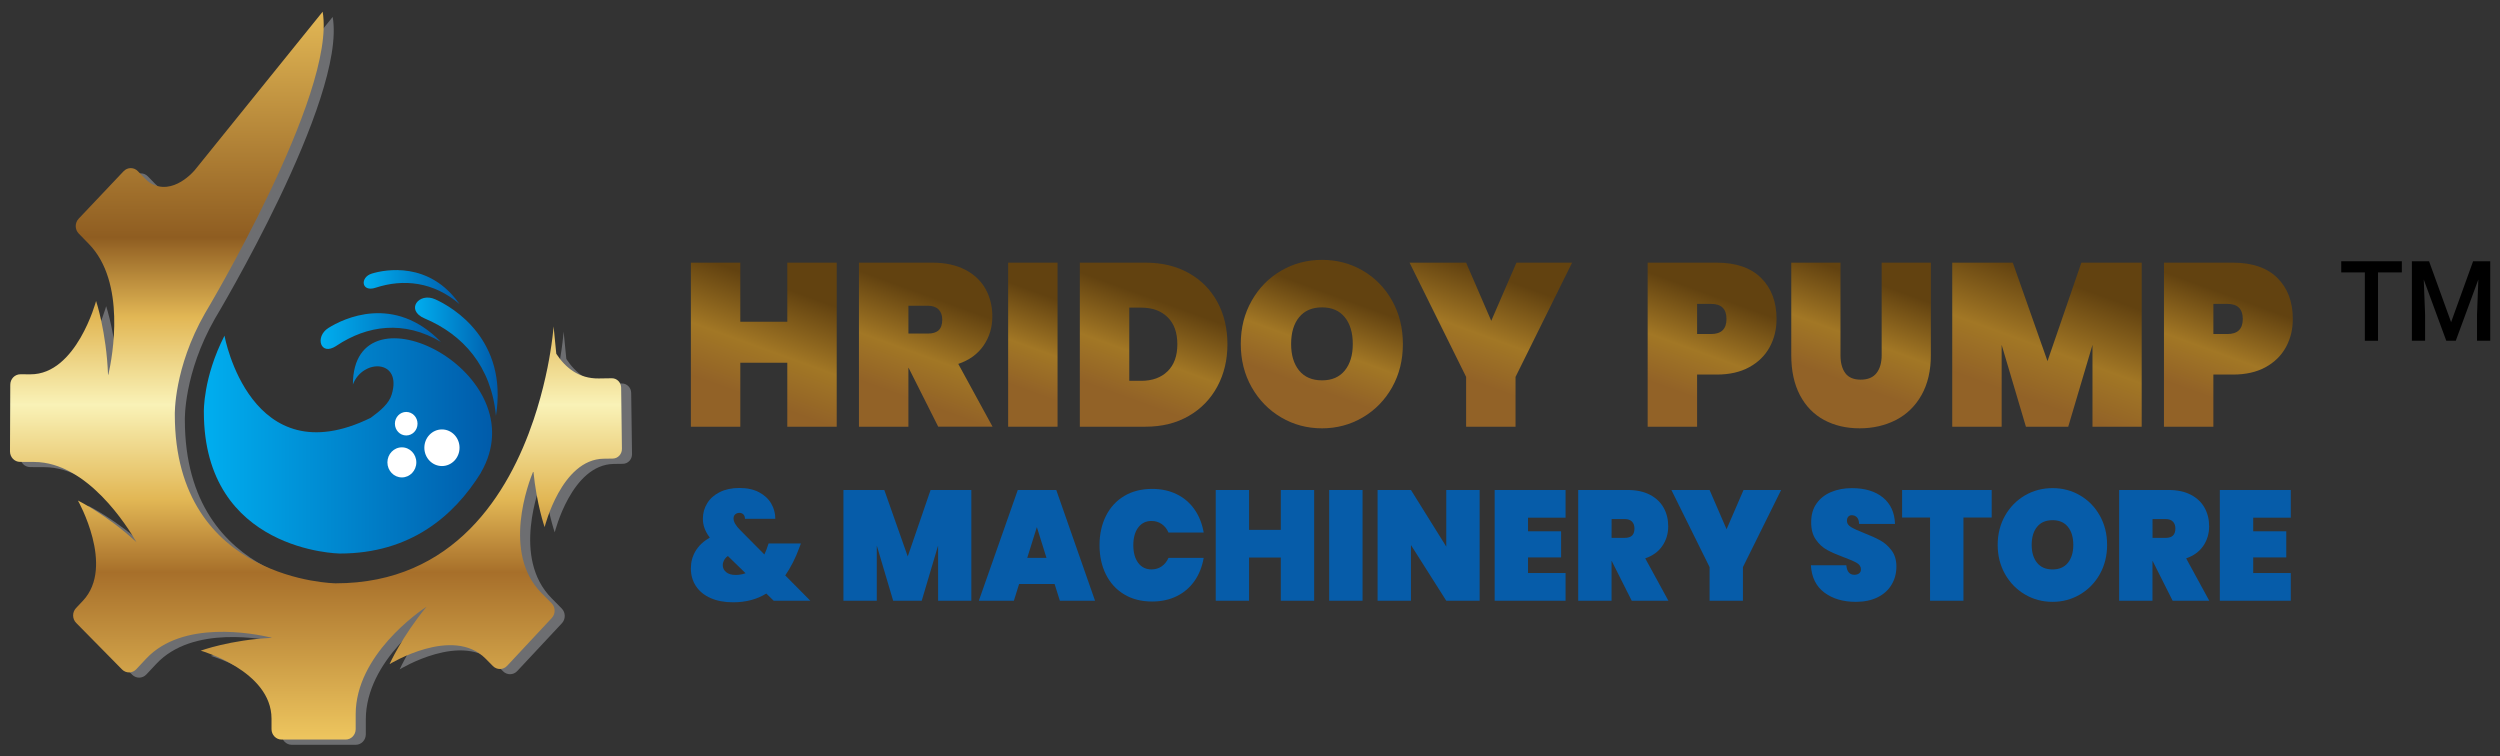
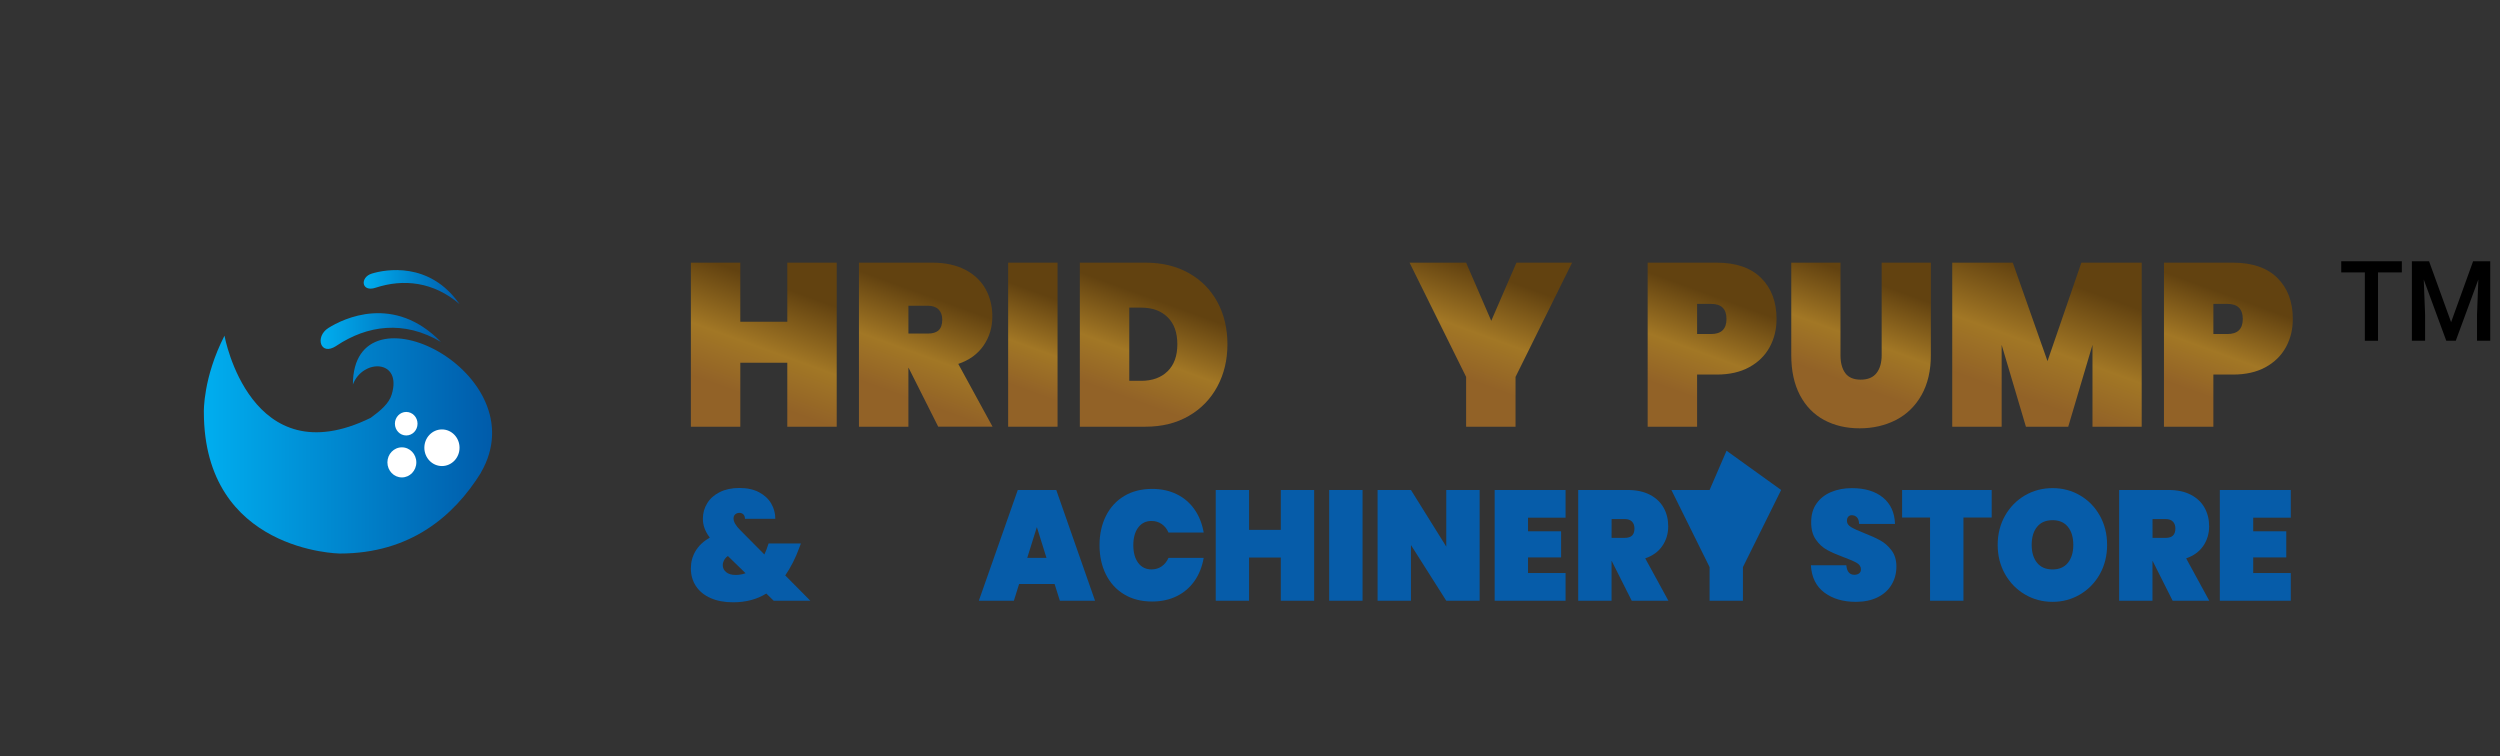
<svg xmlns="http://www.w3.org/2000/svg" version="1.1" id="Layer_1" x="0px" y="0px" width="287.707px" height="87.023px" viewBox="0 0 287.707 87.023" enable-background="new 0 0 287.707 87.023" xml:space="preserve">
  <rect x="0" y="0" width="287.707" height="87.023" fill="#333333" stroke="none" />
  <g>
    <g>
-       <path fill="#6D6E71" d="M72.639,45.22c-0.008-0.609-0.489-1.097-1.075-1.089l-1.503,0.023c-2.277,0.032-3.828-1.222-4.887-2.845    l-0.31-3.148c0,0-0.056,0.815-0.252,2.17l0,0c-0.038,0.244-0.079,0.508-0.123,0.786c0,0.005-0.001,0.011-0.002,0.015    c-0.045,0.272-0.093,0.562-0.149,0.865c-0.002,0.015-0.007,0.03-0.008,0.044c-0.054,0.298-0.115,0.61-0.179,0.933    c-0.006,0.021-0.008,0.04-0.013,0.056c-0.066,0.325-0.137,0.661-0.216,1.007c-0.002,0.021-0.009,0.04-0.013,0.058    c-0.079,0.352-0.165,0.712-0.257,1.08c-0.001,0.015-0.008,0.03-0.014,0.045c-0.094,0.375-0.194,0.758-0.303,1.151    c-0.002,0.011-0.005,0.021-0.006,0.028c-0.11,0.401-0.229,0.808-0.353,1.22c-0.002,0-0.002,0-0.002,0    c-0.128,0.422-0.264,0.848-0.408,1.279l0,0c-2.85,8.459-9.127,18.831-22.787,18.831c0,0-18.506-0.225-18.506-19.41    c0,0-0.145-5.341,3.469-11.661c0,0,15.181-25.279,13.543-34.709l-14.697,18.21c0,0-2.534,3.116-5.186,1.475    c-0.194-0.148-0.384-0.309-0.565-0.492l-0.823-0.845c-0.456-0.469-1.187-0.46-1.636,0.012l-5.175,5.468    c-0.447,0.474-0.442,1.236,0.014,1.701l1.167,1.198c4.292,4.399,2.732,12.88,2.246,15.045l-0.039-0.001    c-0.189-4.924-1.376-8.483-1.376-8.483s-2.253,8.467-7.554,8.443l-1.155-0.007c-0.637-0.003-1.16,0.534-1.163,1.197l-0.033,7.675    c-0.002,0.666,0.512,1.208,1.152,1.21l1.638,0.008c6.126,0.024,10.756,7.475,11.759,9.225c-3.502-3.224-6.73-4.787-6.73-4.787    s4.284,7.571,0.583,11.523l-0.807,0.862c-0.447,0.476-0.438,1.238,0.02,1.701l5.279,5.357c0.458,0.464,1.19,0.453,1.637-0.021    l1.145-1.222c4.191-4.473,12.309-2.919,14.424-2.418v0.029c-4.732,0.22-8.146,1.47-8.146,1.47s8.146,2.307,8.146,7.824v1.205    c0,0.665,0.519,1.202,1.156,1.202h7.375c0.638,0,1.156-0.538,1.156-1.202v-1.707c0-6.804,7.309-11.826,8.158-12.385    c-2.872,3.492-4.264,6.617-4.264,6.617s7.27-4.47,11.068-0.624l0.829,0.84c0.459,0.462,1.191,0.451,1.635-0.024l5.141-5.502    c0.444-0.478,0.436-1.238-0.024-1.702l-1.174-1.19c-4.556-4.61-1.475-12.69-0.923-14.024c0.371,3.82,1.296,6.456,1.296,6.456    s1.929-7.803,6.79-7.874l1.06-0.015c0.586-0.011,1.053-0.51,1.045-1.12L72.639,45.22z" />
      <linearGradient id="SVGID_1_" gradientUnits="userSpaceOnUse" x1="61.443" y1="-666.927" x2="61.443" y2="-583.162" gradientTransform="matrix(1 0 0 -1 -25.08 -581.813)">
        <stop offset="0" style="stop-color:#EEC65F" />
        <stop offset="0.23" style="stop-color:#A76F2A" />
        <stop offset="0.33" style="stop-color:#E2B755" />
        <stop offset="0.46" style="stop-color:#F9F2B7" />
        <stop offset="0.58" style="stop-color:#E2B755" />
        <stop offset="0.69" style="stop-color:#8F5D21" />
        <stop offset="1" style="stop-color:#E2B755" />
      </linearGradient>
-       <path fill="url(#SVGID_1_)" d="M71.483,44.618c-0.009-0.608-0.488-1.096-1.075-1.087l-1.504,0.022    c-2.277,0.032-3.826-1.22-4.886-2.843l-0.309-3.148c0,0-0.055,0.815-0.254,2.17l0,0c-0.035,0.244-0.076,0.508-0.123,0.789    c0,0.003,0,0.007-0.001,0.012c-0.045,0.273-0.094,0.562-0.148,0.864c-0.002,0.015-0.005,0.031-0.009,0.045    c-0.054,0.299-0.113,0.61-0.178,0.935c-0.003,0.017-0.007,0.035-0.013,0.054c-0.065,0.324-0.137,0.662-0.216,1.006    c-0.004,0.019-0.008,0.037-0.014,0.055c-0.08,0.352-0.164,0.71-0.256,1.08c-0.003,0.016-0.008,0.03-0.012,0.047    c-0.094,0.375-0.193,0.759-0.304,1.152c-0.001,0.009-0.006,0.02-0.007,0.027c-0.111,0.4-0.229,0.807-0.354,1.22c0,0,0,0,0,0.003    c-0.128,0.419-0.265,0.844-0.409,1.275l0,0c-2.848,8.461-9.127,18.834-22.786,18.834c0,0-18.507-0.226-18.507-19.411    c0,0-0.143-5.342,3.471-11.662c0,0,15.181-25.279,13.542-34.709L22.432,19.557c0,0-2.533,3.118-5.187,1.475    c-0.193-0.147-0.384-0.308-0.563-0.493l-0.825-0.846c-0.455-0.466-1.187-0.459-1.634,0.014l-5.176,5.468    C8.599,25.65,8.606,26.41,9.06,26.877l1.167,1.197c4.292,4.398,2.732,12.879,2.245,15.045h-0.04    c-0.189-4.925-1.375-8.483-1.375-8.483s-2.252,8.466-7.554,8.442l-1.156-0.005c-0.641-0.002-1.161,0.534-1.164,1.2l-0.033,7.674    c-0.002,0.664,0.514,1.206,1.151,1.209l1.64,0.008c6.125,0.027,10.754,7.476,11.758,9.226c-3.502-3.225-6.73-4.786-6.73-4.786    s4.284,7.571,0.583,11.523l-0.807,0.857c-0.447,0.477-0.438,1.238,0.021,1.702l5.279,5.358c0.457,0.464,1.188,0.453,1.634-0.021    l1.144-1.223c4.193-4.476,12.31-2.918,14.424-2.417v0.028c-4.732,0.219-8.146,1.47-8.146,1.47s8.146,2.307,8.146,7.826v1.204    c0,0.664,0.52,1.201,1.157,1.201h7.372c0.639,0,1.157-0.536,1.157-1.201v-1.709c0-6.804,7.31-11.824,8.157-12.384    c-2.87,3.493-4.262,6.617-4.262,6.617s7.267-4.471,11.067-0.623l0.829,0.838c0.459,0.465,1.19,0.453,1.636-0.022l5.141-5.505    c0.445-0.474,0.435-1.235-0.023-1.701l-1.176-1.188c-4.553-4.61-1.475-12.692-0.921-14.025c0.371,3.819,1.298,6.455,1.298,6.455    s1.928-7.803,6.789-7.873l1.06-0.016c0.585-0.008,1.053-0.512,1.045-1.119L71.483,44.618z" />
      <linearGradient id="SVGID_2_" gradientUnits="userSpaceOnUse" x1="48.54" y1="-632.977" x2="81.713" y2="-632.977" gradientTransform="matrix(1 0 0 -1 -25.08 -581.813)">
        <stop offset="0" style="stop-color:#00AEEF" />
        <stop offset="1" style="stop-color:#005BAA" />
      </linearGradient>
      <path fill="url(#SVGID_2_)" d="M40.613,44.241c1.15-2.989,5.709-2.898,4.461,1.172c-0.313,1.028-1.271,1.84-2.416,2.674    c-13.833,6.784-16.813-9.4-16.813-9.4l-0.007-0.061c-2.485,4.85-2.377,8.774-2.377,8.774c0,16.113,15.642,16.302,15.642,16.302    c8.092,0,13.119-4.277,16.233-9.28l0.008-0.034C62.017,42.894,40.623,32.173,40.613,44.241z" />
      <linearGradient id="SVGID_3_" gradientUnits="userSpaceOnUse" x1="72.839" y1="-622.865" x2="82.355" y2="-622.865" gradientTransform="matrix(1 0 0 -1 -25.08 -581.813)">
        <stop offset="0" style="stop-color:#00AEEF" />
        <stop offset="1" style="stop-color:#005BAA" />
      </linearGradient>
-       <path fill="url(#SVGID_3_)" d="M50.089,34.444c-1.888-0.85-3.484,1.247-1.214,2.205c4.401,1.859,7.676,5.507,8.201,11.209    C58.475,39.102,52.143,35.368,50.089,34.444z" />
      <linearGradient id="SVGID_4_" gradientUnits="userSpaceOnUse" x1="61.977" y1="-619.913" x2="75.823" y2="-619.913" gradientTransform="matrix(1 0 0 -1 -25.08 -581.813)">
        <stop offset="0" style="stop-color:#00AEEF" />
        <stop offset="1" style="stop-color:#005BAA" />
      </linearGradient>
      <path fill="url(#SVGID_4_)" d="M38.697,39.806c3.559-2.379,7.791-2.985,12.046-0.454c-5.401-5.557-11.262-2.678-12.965-1.598    C36.217,38.746,36.861,41.03,38.697,39.806z" />
      <linearGradient id="SVGID_5_" gradientUnits="userSpaceOnUse" x1="66.935" y1="-614.851" x2="77.956" y2="-614.851" gradientTransform="matrix(1 0 0 -1 -25.08 -581.813)">
        <stop offset="0" style="stop-color:#00AEEF" />
        <stop offset="1" style="stop-color:#005BAA" />
      </linearGradient>
      <path fill="url(#SVGID_5_)" d="M43.216,33.116c3.194-1.05,6.655-0.708,9.661,1.876c-3.46-4.957-8.564-3.971-10.082-3.509    C41.401,31.906,41.57,33.657,43.216,33.116z" />
      <ellipse fill="#FFFFFF" cx="50.86" cy="51.527" rx="2.025" ry="2.107" />
      <ellipse fill="#FFFFFF" cx="46.749" cy="48.761" rx="1.302" ry="1.354" />
      <ellipse fill="#FFFFFF" cx="46.248" cy="53.212" rx="1.664" ry="1.731" />
      <g>
        <linearGradient id="SVGID_6_" gradientUnits="userSpaceOnUse" x1="108.962" y1="-632.513" x2="116.993" y2="-610.448" gradientTransform="matrix(1 0 0 -1 -25.08 -581.813)">
          <stop offset="0.237" style="stop-color:#926227" />
          <stop offset="0.481" style="stop-color:#A27725" />
          <stop offset="0.796" style="stop-color:#624210" />
        </linearGradient>
        <path fill="url(#SVGID_6_)" d="M96.291,30.228v18.879h-5.687v-7.36h-5.408v7.36h-5.687V30.228h5.687v6.798h5.408v-6.798H96.291z" />
        <linearGradient id="SVGID_7_" gradientUnits="userSpaceOnUse" x1="127.686" y1="-632.285" x2="134.94" y2="-612.354" gradientTransform="matrix(1 0 0 -1 -25.08 -581.813)">
          <stop offset="0.237" style="stop-color:#926227" />
          <stop offset="0.481" style="stop-color:#A27725" />
          <stop offset="0.796" style="stop-color:#624210" />
        </linearGradient>
        <path fill="url(#SVGID_7_)" d="M107.974,49.107l-3.408-6.773h-0.025v6.773h-5.69V30.228h8.456c1.468,0,2.725,0.271,3.769,0.811     c1.04,0.542,1.822,1.28,2.342,2.215c0.521,0.931,0.783,1.988,0.783,3.158c0,1.264-0.339,2.384-1.013,3.36     c-0.675,0.978-1.645,1.682-2.908,2.106l3.946,7.227h-6.252L107.974,49.107L107.974,49.107z M104.544,38.387h2.251     c0.548,0,0.958-0.127,1.233-0.386c0.271-0.258,0.41-0.662,0.41-1.216c0-0.495-0.143-0.888-0.424-1.171     c-0.282-0.286-0.686-0.428-1.219-0.428h-2.251L104.544,38.387L104.544,38.387z" />
        <linearGradient id="SVGID_8_" gradientUnits="userSpaceOnUse" x1="140.576" y1="-630.729" x2="147.309" y2="-612.231" gradientTransform="matrix(1 0 0 -1 -25.08 -581.813)">
          <stop offset="0.237" style="stop-color:#926227" />
          <stop offset="0.481" style="stop-color:#A27725" />
          <stop offset="0.796" style="stop-color:#624210" />
        </linearGradient>
        <path fill="url(#SVGID_8_)" d="M121.706,30.228v18.879h-5.686V30.228H121.706z" />
        <linearGradient id="SVGID_9_" gradientUnits="userSpaceOnUse" x1="152.605" y1="-632.106" x2="159.794" y2="-612.355" gradientTransform="matrix(1 0 0 -1 -25.08 -581.813)">
          <stop offset="0.237" style="stop-color:#926227" />
          <stop offset="0.481" style="stop-color:#A27725" />
          <stop offset="0.796" style="stop-color:#624210" />
        </linearGradient>
        <path fill="url(#SVGID_9_)" d="M136.812,31.428c1.426,0.801,2.523,1.912,3.292,3.333c0.768,1.42,1.153,3.041,1.153,4.853     c0,1.798-0.383,3.413-1.153,4.851c-0.769,1.439-1.866,2.576-3.292,3.401c-1.425,0.827-3.087,1.241-4.983,1.241h-7.559v-18.88     h7.559C133.724,30.228,135.385,30.627,136.812,31.428z M134.362,42.733c0.754-0.729,1.131-1.768,1.131-3.119     c0-1.35-0.377-2.39-1.131-3.121c-0.75-0.729-1.766-1.093-3.046-1.093h-1.356v8.427h1.356     C132.597,43.827,133.615,43.465,134.362,42.733z" />
        <linearGradient id="SVGID_10_" gradientUnits="userSpaceOnUse" x1="173.887" y1="-630.51" x2="180.517" y2="-612.294" gradientTransform="matrix(1 0 0 -1 -25.08 -581.813)">
          <stop offset="0.237" style="stop-color:#926227" />
          <stop offset="0.481" style="stop-color:#A27725" />
          <stop offset="0.796" style="stop-color:#624210" />
        </linearGradient>
-         <path fill="url(#SVGID_10_)" d="M147.447,48.041c-1.426-0.838-2.558-1.994-3.396-3.467c-0.839-1.476-1.259-3.137-1.259-4.988     c0-1.85,0.418-3.512,1.259-4.985c0.836-1.476,1.967-2.625,3.396-3.454c1.424-0.829,2.992-1.241,4.702-1.241     c1.709,0,3.27,0.414,4.69,1.241c1.416,0.826,2.54,1.979,3.369,3.454c0.826,1.475,1.24,3.137,1.24,4.985     c0,1.849-0.414,3.512-1.24,4.988c-0.831,1.474-1.958,2.629-3.386,3.467c-1.425,0.834-2.983,1.252-4.674,1.252     C150.438,49.293,148.871,48.876,147.447,48.041z M154.762,42.641c0.615-0.756,0.92-1.774,0.92-3.053     c0-1.298-0.305-2.327-0.92-3.082c-0.616-0.755-1.486-1.134-2.616-1.134c-1.144,0-2.023,0.379-2.641,1.134     c-0.612,0.753-0.92,1.783-0.92,3.082c0,1.278,0.308,2.297,0.92,3.053c0.617,0.756,1.496,1.131,2.641,1.131     C153.276,43.773,154.146,43.397,154.762,42.641z" />
        <linearGradient id="SVGID_11_" gradientUnits="userSpaceOnUse" x1="190.408" y1="-629.684" x2="197.903" y2="-609.093" gradientTransform="matrix(1 0 0 -1 -25.08 -581.813)">
          <stop offset="0.237" style="stop-color:#926227" />
          <stop offset="0.481" style="stop-color:#A27725" />
          <stop offset="0.796" style="stop-color:#624210" />
        </linearGradient>
        <path fill="url(#SVGID_11_)" d="M180.92,30.228l-6.507,13.146v5.732h-5.688v-5.732l-6.509-13.146h6.509l2.893,6.692l2.898-6.692     L180.92,30.228L180.92,30.228z" />
        <linearGradient id="SVGID_12_" gradientUnits="userSpaceOnUse" x1="216.425" y1="-631.547" x2="223.625" y2="-611.766" gradientTransform="matrix(1 0 0 -1 -25.08 -581.813)">
          <stop offset="0.237" style="stop-color:#926227" />
          <stop offset="0.481" style="stop-color:#A27725" />
          <stop offset="0.796" style="stop-color:#624210" />
        </linearGradient>
        <path fill="url(#SVGID_12_)" d="M203.658,39.947c-0.528,0.97-1.311,1.74-2.345,2.307c-1.031,0.568-2.285,0.852-3.753,0.852     h-2.254v6h-5.688V30.228h7.942c2.218,0,3.925,0.584,5.11,1.757c1.187,1.174,1.779,2.747,1.779,4.722     C204.452,37.897,204.189,38.977,203.658,39.947z M198.689,36.708c0-1.156-0.59-1.735-1.769-1.735h-1.612v3.467h1.612     C198.099,38.44,198.689,37.862,198.689,36.708z" />
        <linearGradient id="SVGID_13_" gradientUnits="userSpaceOnUse" x1="234.932" y1="-630.205" x2="242.215" y2="-610.196" gradientTransform="matrix(1 0 0 -1 -25.08 -581.813)">
          <stop offset="0.237" style="stop-color:#926227" />
          <stop offset="0.481" style="stop-color:#A27725" />
          <stop offset="0.796" style="stop-color:#624210" />
        </linearGradient>
        <path fill="url(#SVGID_13_)" d="M211.807,30.228v10.639c0,0.871,0.181,1.562,0.549,2.066c0.367,0.505,0.961,0.759,1.781,0.759     c0.821,0,1.425-0.254,1.82-0.759c0.394-0.505,0.59-1.195,0.59-2.066V30.228h5.662v10.639c0,1.795-0.362,3.33-1.075,4.598     c-0.718,1.273-1.701,2.227-2.946,2.869c-1.249,0.639-2.643,0.958-4.178,0.958c-1.536,0-2.897-0.319-4.089-0.958     c-1.186-0.643-2.113-1.59-2.777-2.852c-0.664-1.263-1.001-2.801-1.001-4.614v-10.64H211.807z" />
        <linearGradient id="SVGID_14_" gradientUnits="userSpaceOnUse" x1="256.34" y1="-633.319" x2="264.958" y2="-609.64" gradientTransform="matrix(1 0 0 -1 -25.08 -581.813)">
          <stop offset="0.237" style="stop-color:#926227" />
          <stop offset="0.481" style="stop-color:#A27725" />
          <stop offset="0.796" style="stop-color:#624210" />
        </linearGradient>
        <path fill="url(#SVGID_14_)" d="M246.472,30.228v18.879h-5.663v-9.415l-2.791,9.415h-4.87l-2.791-9.415v9.415h-5.688V30.228h6.97     l3.993,11.332l3.898-11.332H246.472z" />
        <linearGradient id="SVGID_15_" gradientUnits="userSpaceOnUse" x1="275.842" y1="-631.548" x2="283.042" y2="-611.766" gradientTransform="matrix(1 0 0 -1 -25.08 -581.813)">
          <stop offset="0.237" style="stop-color:#926227" />
          <stop offset="0.481" style="stop-color:#A27725" />
          <stop offset="0.796" style="stop-color:#624210" />
        </linearGradient>
        <path fill="url(#SVGID_15_)" d="M263.074,39.947c-0.53,0.97-1.312,1.74-2.342,2.307c-1.036,0.568-2.288,0.852-3.754,0.852h-2.257     v6h-5.686V30.228h7.942c2.218,0,3.924,0.584,5.108,1.757c1.187,1.174,1.778,2.747,1.778,4.722     C263.868,37.897,263.604,38.977,263.074,39.947z M258.106,36.708c0-1.156-0.592-1.735-1.768-1.735h-1.615v3.467h1.615     C257.516,38.44,258.106,37.862,258.106,36.708z" />
      </g>
      <g>
        <path fill="#065CA9" d="M89.038,69.134l-0.849-0.828c-1.083,0.673-2.358,1.008-3.823,1.008c-0.991,0-1.855-0.161-2.585-0.485     c-0.733-0.322-1.298-0.784-1.688-1.377c-0.393-0.592-0.586-1.274-0.586-2.043c0-0.729,0.18-1.398,0.545-2.005     c0.362-0.606,0.908-1.119,1.634-1.537c-0.531-0.687-0.797-1.408-0.797-2.16c0-0.651,0.165-1.246,0.497-1.788     c0.326-0.539,0.806-0.966,1.442-1.284c0.634-0.316,1.388-0.478,2.264-0.478c0.886,0,1.643,0.164,2.266,0.494     c0.62,0.33,1.09,0.766,1.401,1.306c0.311,0.542,0.464,1.121,0.464,1.748H85.73c0-0.227-0.062-0.4-0.188-0.516     c-0.128-0.113-0.277-0.169-0.449-0.169c-0.185,0-0.345,0.056-0.477,0.169c-0.133,0.113-0.198,0.274-0.198,0.478     c0,0.385,0.253,0.827,0.76,1.332l2.787,2.809c0.157-0.324,0.305-0.69,0.428-1.097l0.056-0.165h3.718l-0.175,0.469     c-0.438,1.2-0.979,2.268-1.625,3.206l2.89,2.915L89.038,69.134L89.038,69.134z M85.803,65.968l-2.04-1.982     c-0.197,0.143-0.343,0.31-0.443,0.494c-0.096,0.187-0.144,0.376-0.144,0.567c0,0.313,0.127,0.577,0.387,0.793     c0.26,0.218,0.62,0.327,1.081,0.327C85.06,66.167,85.446,66.1,85.803,65.968z" />
-         <path fill="#065CA9" d="M111.784,56.389v12.744h-3.824v-6.354l-1.886,6.354h-3.286l-1.886-6.354v6.354h-3.839V56.389h4.705     l2.698,7.65l2.628-7.65H111.784z" />
        <path fill="#065CA9" d="M121.367,67.208h-4.084l-0.605,1.926h-4.03l4.482-12.745h4.428l4.462,12.745h-4.048L121.367,67.208z      M120.431,64.201l-1.106-3.544l-1.107,3.544H120.431z" />
        <path fill="#065CA9" d="M127.272,59.376c0.489-0.982,1.191-1.748,2.102-2.292c0.908-0.546,1.981-0.82,3.216-0.82     c1.061,0,2.011,0.206,2.847,0.621c0.835,0.414,1.514,0.997,2.04,1.757c0.524,0.754,0.874,1.637,1.046,2.646h-4.048     c-0.186-0.422-0.447-0.749-0.787-0.982c-0.34-0.235-0.73-0.352-1.167-0.352c-0.648,0-1.16,0.254-1.533,0.755     c-0.375,0.504-0.563,1.182-0.563,2.035c0,0.852,0.187,1.528,0.563,2.032c0.374,0.504,0.885,0.754,1.533,0.754     c0.436,0,0.826-0.116,1.167-0.349c0.339-0.234,0.601-0.562,0.787-0.982h4.048c-0.174,1.011-0.524,1.892-1.046,2.646     c-0.526,0.755-1.206,1.345-2.04,1.757c-0.835,0.414-1.786,0.622-2.847,0.622c-1.237,0-2.31-0.273-3.216-0.82     c-0.911-0.546-1.613-1.313-2.102-2.296c-0.49-0.984-0.736-2.104-0.736-3.364C126.535,61.486,126.782,60.361,127.272,59.376z" />
        <path fill="#065CA9" d="M151.237,56.389v12.744h-3.838v-4.967h-3.652v4.967h-3.836V56.389h3.836v4.588h3.652v-4.588H151.237z" />
        <path fill="#065CA9" d="M156.807,56.389v12.744h-3.84V56.389H156.807z" />
        <path fill="#065CA9" d="M170.281,69.134h-3.841l-4.063-6.408v6.408h-3.84V56.389h3.84l4.063,6.517v-6.517h3.841V69.134z" />
        <path fill="#065CA9" d="M175.85,59.576v1.567h3.804v3.007h-3.804v1.797h4.321v3.187h-8.161V56.389h8.161v3.187H175.85     L175.85,59.576z" />
        <path fill="#065CA9" d="M187.784,69.134l-2.301-4.573h-0.02v4.573h-3.839V56.389h5.708c0.992,0,1.842,0.182,2.543,0.548     c0.703,0.367,1.229,0.863,1.583,1.495c0.352,0.629,0.525,1.343,0.525,2.131c0,0.854-0.226,1.61-0.68,2.269     c-0.456,0.661-1.111,1.132-1.965,1.424l2.666,4.877L187.784,69.134L187.784,69.134z M185.465,61.899h1.522     c0.37,0,0.646-0.088,0.834-0.263c0.185-0.175,0.276-0.447,0.276-0.818c0-0.336-0.098-0.602-0.284-0.794     c-0.194-0.19-0.466-0.288-0.824-0.288h-1.521L185.465,61.899L185.465,61.899z" />
-         <path fill="#065CA9" d="M204.978,56.389l-4.396,8.874v3.87h-3.838v-3.87l-4.395-8.874h4.395l1.954,4.518l1.953-4.517     L204.978,56.389L204.978,56.389z" />
+         <path fill="#065CA9" d="M204.978,56.389l-4.396,8.874v3.87h-3.838v-3.87l-4.395-8.874h4.395l1.953-4.517     L204.978,56.389L204.978,56.389z" />
        <path fill="#065CA9" d="M209.95,68.192c-0.952-0.715-1.468-1.761-1.548-3.143h4.08c0.06,0.731,0.369,1.1,0.935,1.1     c0.206,0,0.386-0.054,0.528-0.155c0.143-0.101,0.217-0.258,0.217-0.475c0-0.302-0.16-0.544-0.468-0.73     c-0.311-0.186-0.796-0.396-1.454-0.637c-0.782-0.293-1.43-0.571-1.944-0.848c-0.516-0.277-0.958-0.676-1.325-1.208     c-0.369-0.528-0.546-1.204-0.536-2.032c0-0.828,0.204-1.532,0.615-2.117c0.407-0.58,0.965-1.023,1.675-1.321     c0.711-0.301,1.51-0.449,2.398-0.449c1.495,0,2.688,0.358,3.568,1.077c0.883,0.721,1.348,1.735,1.391,3.043h-4.129     c-0.017-0.359-0.103-0.617-0.264-0.773c-0.16-0.156-0.355-0.233-0.587-0.233c-0.162,0-0.296,0.058-0.396,0.171     c-0.106,0.111-0.156,0.271-0.156,0.479c0,0.289,0.153,0.522,0.458,0.709c0.307,0.187,0.794,0.411,1.461,0.674     c0.773,0.303,1.412,0.588,1.913,0.865c0.501,0.279,0.937,0.66,1.303,1.152c0.372,0.493,0.557,1.11,0.557,1.854     c0,0.779-0.185,1.479-0.557,2.095c-0.368,0.62-0.905,1.104-1.609,1.45c-0.7,0.348-1.537,0.523-2.506,0.523     C212.107,69.261,210.901,68.903,209.95,68.192z" />
        <path fill="#065CA9" d="M229.209,56.389v3.168h-3.25v9.577h-3.843v-9.577h-3.215v-3.168H229.209z" />
        <path fill="#065CA9" d="M233.039,68.416c-0.959-0.566-1.727-1.346-2.291-2.342c-0.564-0.994-0.849-2.119-0.849-3.364     c0-1.25,0.284-2.372,0.849-3.366c0.565-0.998,1.332-1.773,2.291-2.333c0.961-0.56,2.021-0.836,3.176-0.836     c1.152,0,2.209,0.277,3.163,0.836c0.959,0.56,1.717,1.335,2.276,2.333c0.557,0.993,0.837,2.117,0.837,3.366     c0,1.245-0.281,2.369-0.837,3.364c-0.561,0.996-1.32,1.775-2.283,2.342c-0.962,0.563-2.014,0.846-3.157,0.846     C235.061,69.261,234,68.978,233.039,68.416z M237.98,64.77c0.413-0.511,0.621-1.196,0.621-2.061c0-0.879-0.208-1.57-0.621-2.081     c-0.417-0.512-1.002-0.764-1.765-0.764c-0.773,0-1.369,0.252-1.781,0.764c-0.417,0.511-0.622,1.202-0.622,2.081     c0,0.864,0.205,1.55,0.622,2.061c0.414,0.51,1.008,0.762,1.781,0.762C236.977,65.532,237.561,65.281,237.98,64.77z" />
        <path fill="#065CA9" d="M250.033,69.134l-2.3-4.573h-0.021v4.573h-3.836V56.389h5.706c0.99,0,1.84,0.182,2.543,0.548     c0.703,0.368,1.231,0.863,1.58,1.495c0.353,0.629,0.528,1.343,0.528,2.131c0,0.854-0.228,1.61-0.681,2.269     c-0.457,0.661-1.111,1.132-1.965,1.424l2.661,4.877L250.033,69.134L250.033,69.134z M247.718,61.899h1.521     c0.371,0,0.646-0.088,0.831-0.263c0.185-0.175,0.279-0.447,0.279-0.818c0-0.336-0.097-0.602-0.29-0.794     c-0.187-0.19-0.462-0.288-0.817-0.288h-1.524V61.899L247.718,61.899z" />
        <path fill="#065CA9" d="M259.305,59.576v1.567h3.805v3.007h-3.805v1.797h4.324v3.187h-8.164V56.389h8.164v3.187H259.305     L259.305,59.576z" />
      </g>
    </g>
    <g>
      <path d="M276.411,31.349h-2.741v7.867h-1.517v-7.867h-2.717v-1.282h6.975V31.349L276.411,31.349z" />
      <path d="M279.543,30.067l2.537,7.011l2.531-7.011h1.973v9.148h-1.521V36.2l0.151-4.036l-2.597,7.051h-1.093l-2.592-7.043    l0.154,4.028v3.015h-1.521v-9.148H279.543z" />
    </g>
  </g>
</svg>